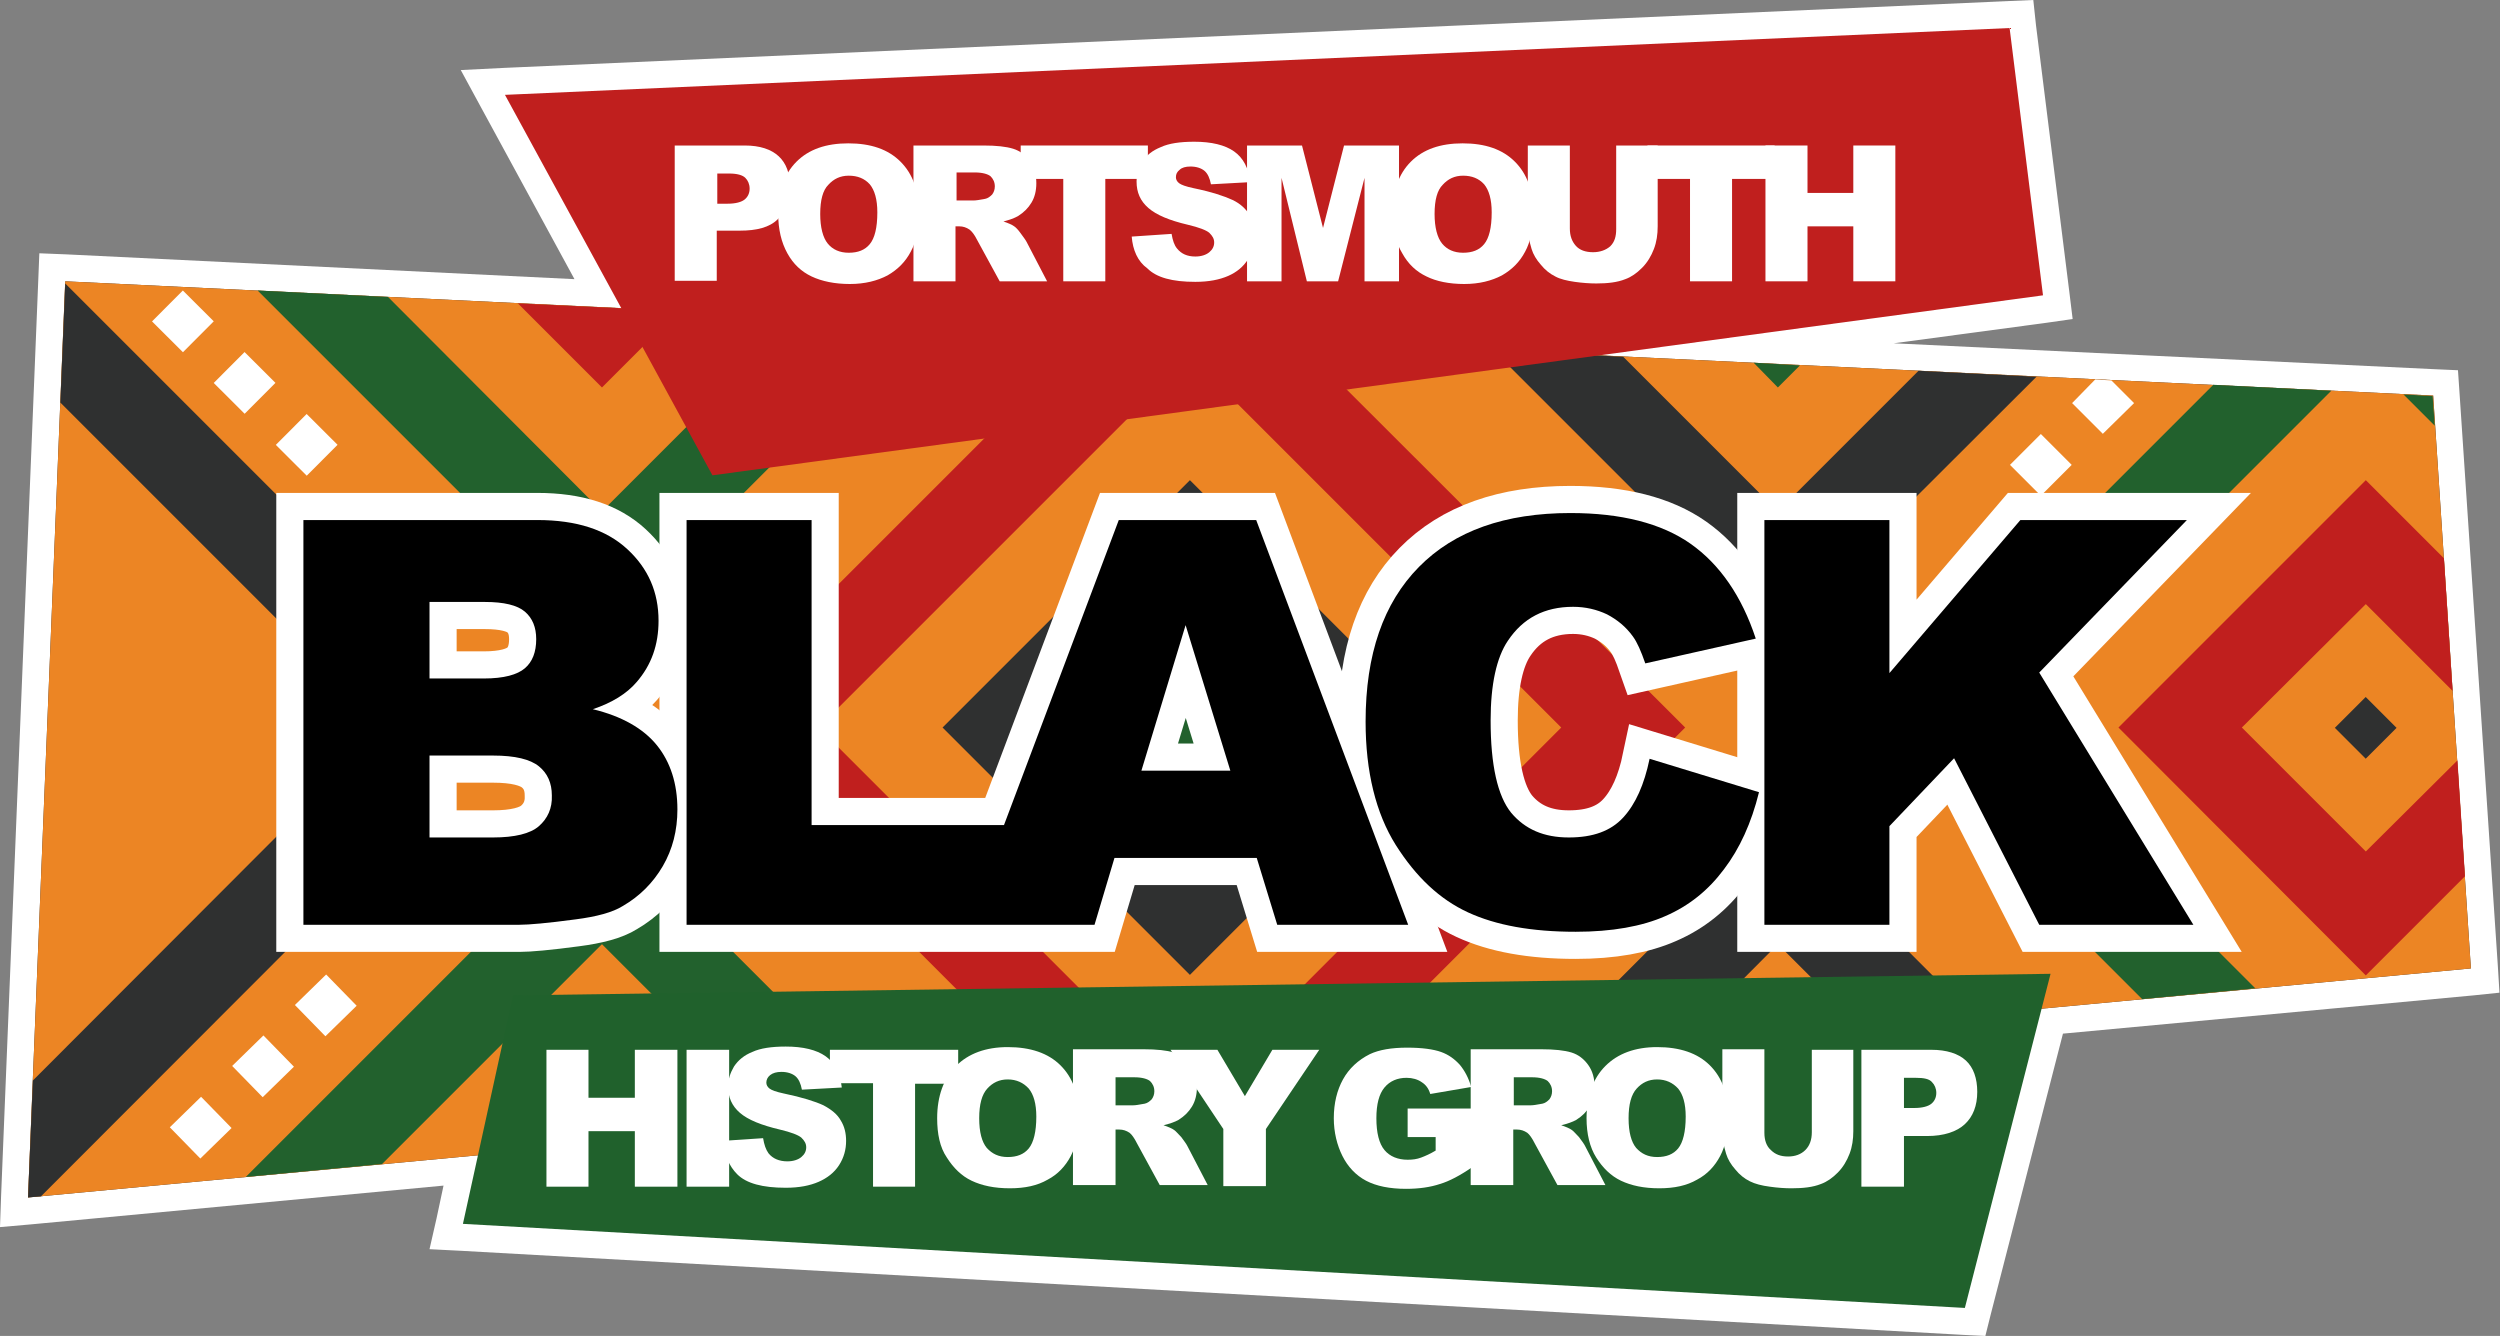
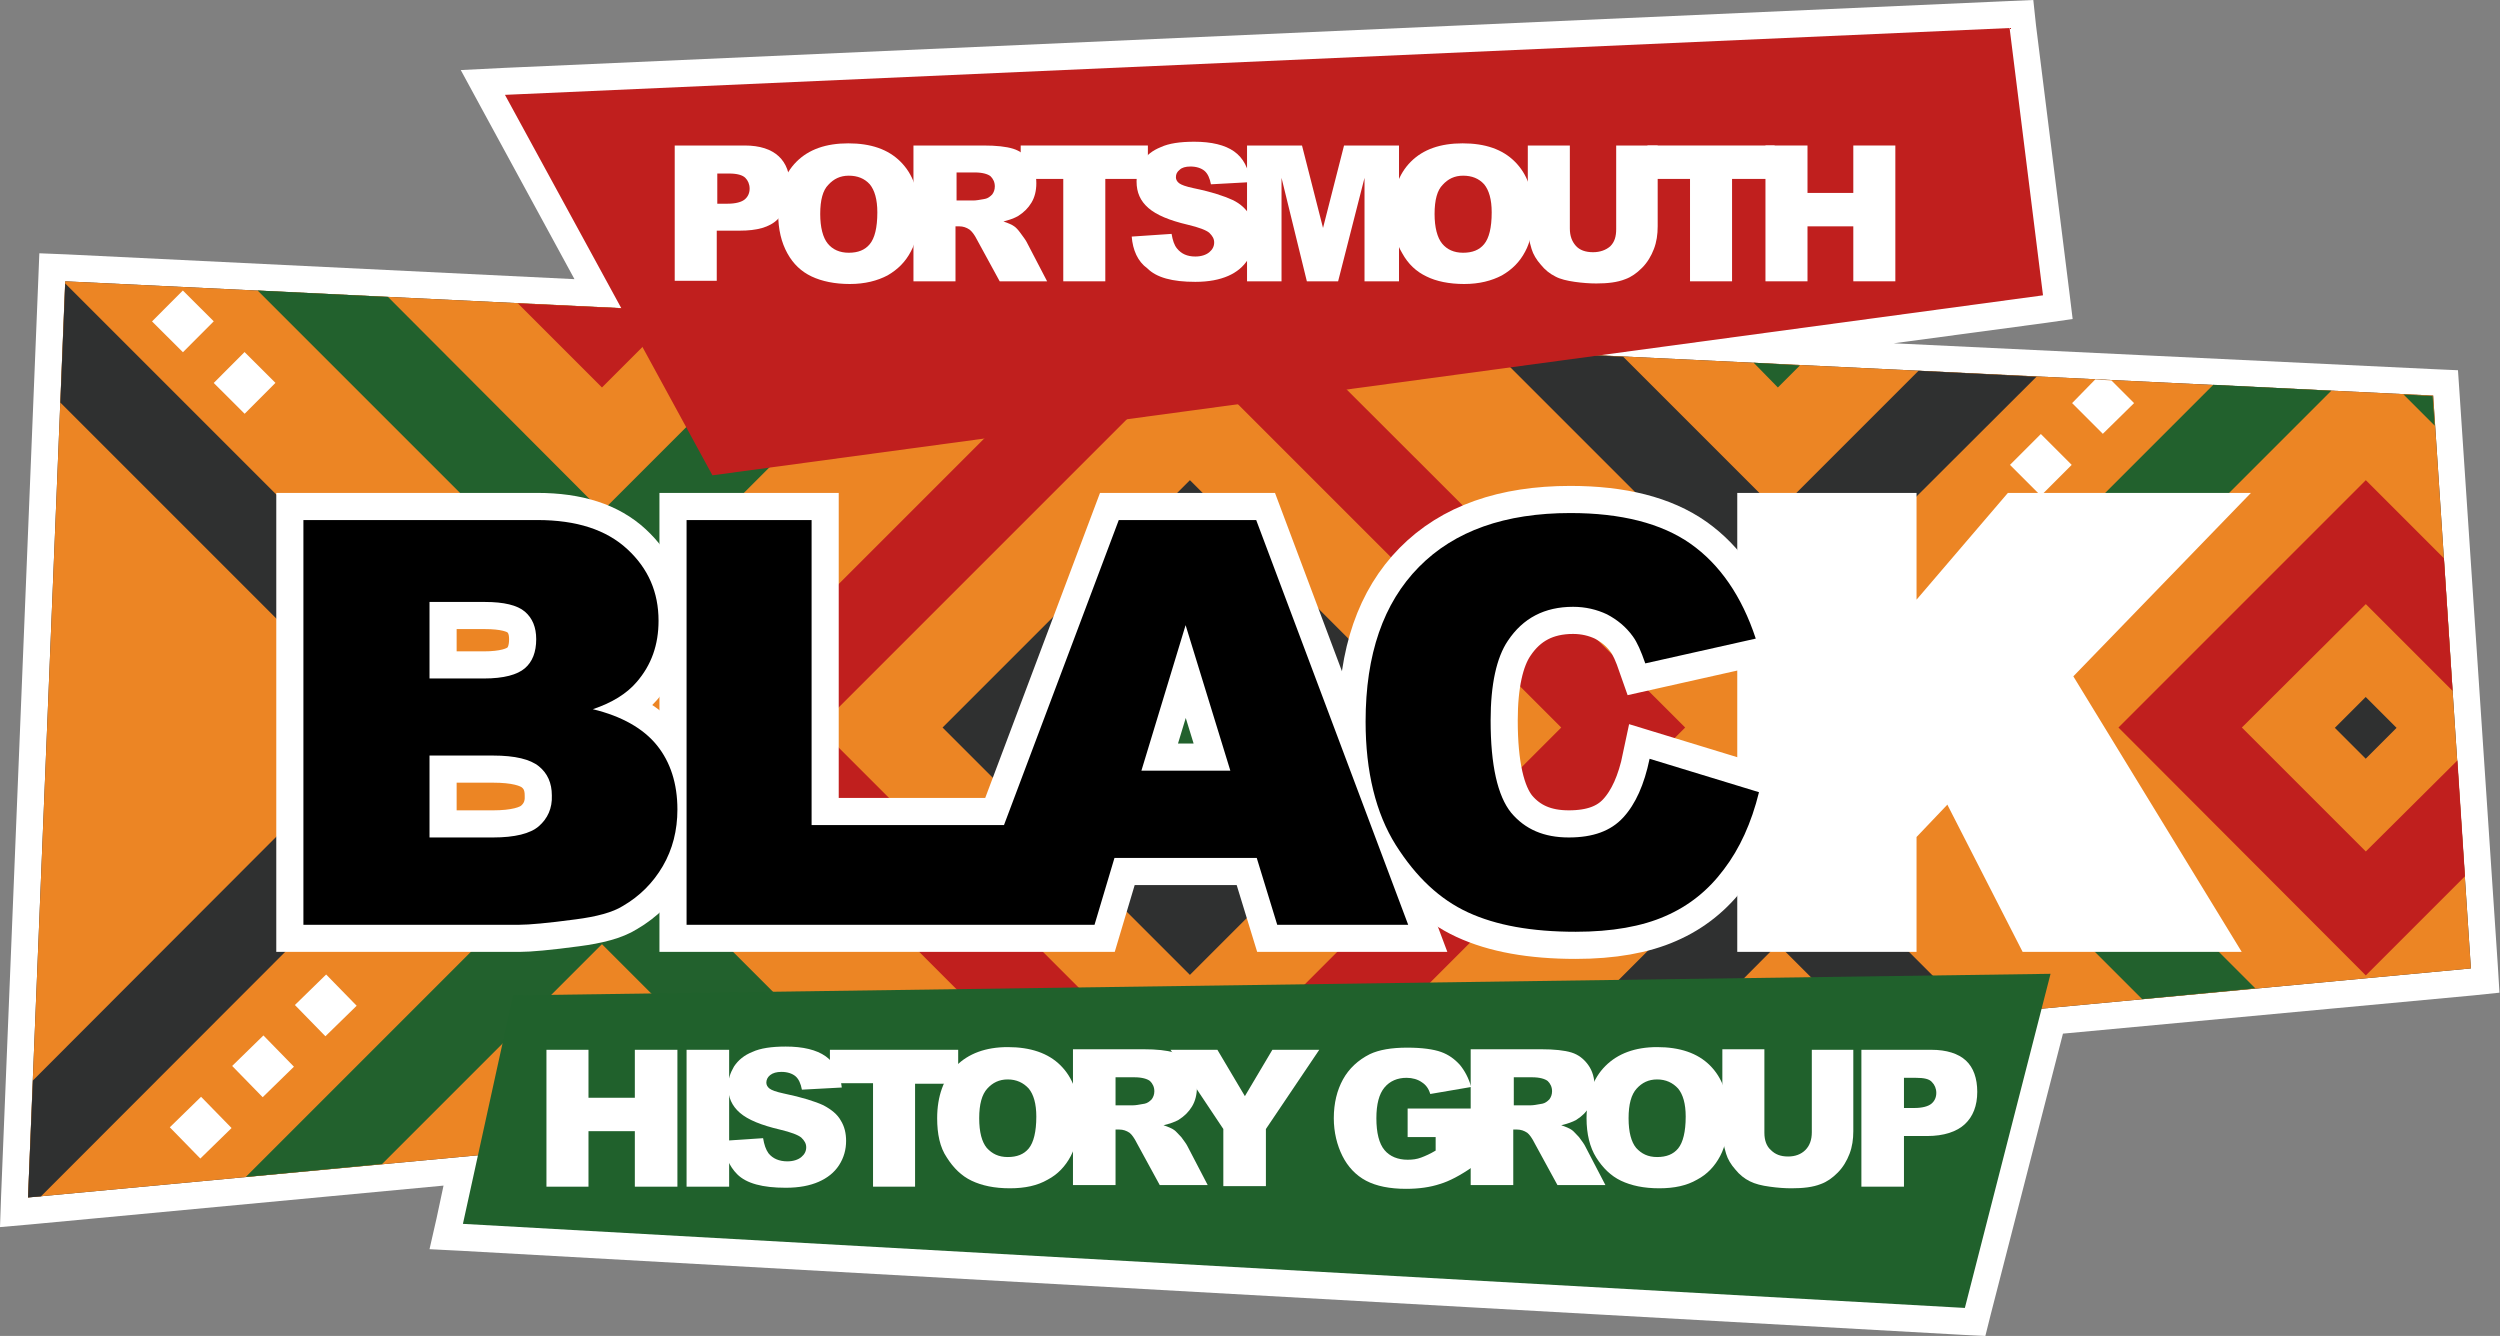
<svg xmlns="http://www.w3.org/2000/svg" xmlns:xlink="http://www.w3.org/1999/xlink" version="1.1" id="Layer_1" x="0px" y="0px" viewBox="0 0 463.9 247.9" style="enable-background:new 0 0 463.9 247.9;" xml:space="preserve">
  <rect x="0" y="0" width="463.9" height="247.9" fill="#808080" stroke="none" />
  <style type="text/css">
	.st0{fill:#FFFFFF;}
	.st1{fill:#22612D;}
	.st2{fill:#2F3030;}
	.st3{fill:#EC8524;}
	.st4{clip-path:url(#SVGID_00000079460246766137020640000011185074246165047464_);fill:#C01F1E;}
	.st5{fill:#C01F1E;}
	.st6{clip-path:url(#SVGID_00000036962380647860451250000016158617483983954874_);fill:#C01F1E;}
	.st7{clip-path:url(#SVGID_00000042732645347150025390000018238134151959323305_);fill:#FFFFFF;}
	.st8{clip-path:url(#SVGID_00000072959273670983525850000015935223827837684655_);fill:#C01F1E;}
	.st9{fill:#FFFFFF;stroke:#FFFFFF;stroke-width:10.068;stroke-miterlimit:10;}
	.st10{fill:#20612C;}
</style>
  <g>
    <polygon class="st0" points="82.8,229.5 85.5,217.2 2.6,224.9 9.7,49.6 110.9,54.5 89.6,15.3 375.1,2.6 381.9,57 324.1,64.8    453.8,71.1 461.2,182 380.8,189.5 366.5,245.3  " />
    <path class="st0" d="M372.9,5.2l6.2,49.6L296.7,66l154.7,7.5l7.1,106.2l-79.7,7.5l-14.2,55.5L85.9,227.1l2.8-12.8l-83.4,7.8   l6.9-170l103.2,5L93.7,17.6L372.9,5.2 M377.3,0l-4.6,0.2L93.5,12.6l-8,0.4l3.8,7l17.3,31.8l-94.3-4.6l-5-0.2l-0.2,5L0.2,222   L0,227.7l5.7-0.5l76.6-7.2l-1.3,6.1l-1.3,5.7l5.9,0.3l278.7,15.6l4.1,0.2l1-4l13.4-52.1l76.2-7.1l4.8-0.5l-0.3-4.9l-7.1-106.2   l-0.3-4.4l-4.5-0.2l-100.2-4.8l28.3-3.8l4.9-0.7l-0.6-4.9l-6.2-49.6L377.3,0L377.3,0z" />
  </g>
  <polygon class="st1" points="213.5,115.5 229.7,131.7 212.1,149.2 211.1,173.2 252.6,131.7 214.4,93.4 " />
  <polygon class="st0" points="232.1,54.2 236.4,49.8 227.3,49.4 " />
  <rect x="227.8" y="55.8" transform="matrix(0.707 -0.707 0.707 0.707 25.573 181.536)" class="st0" width="8.1" height="8.1" />
  <rect x="227.8" y="67.3" transform="matrix(0.707 -0.707 0.707 0.707 17.441 184.877)" class="st0" width="8.1" height="8.1" />
  <rect x="227.8" y="78.8" transform="matrix(0.707 -0.707 0.707 0.707 9.32 188.241)" class="st0" width="8.1" height="8.1" />
-   <polygon class="st0" points="226.1,214.9 228.2,217 236.3,216.2 237.6,214.9 231.9,209.2 " />
  <rect x="227.8" y="199.4" transform="matrix(0.707 -0.707 0.707 0.707 -75.942 223.557)" class="st0" width="8.1" height="8.1" />
  <rect x="227.8" y="187.9" transform="matrix(0.707 -0.707 0.707 0.707 -67.821 220.194)" class="st0" width="8.1" height="8.1" />
  <rect x="227.8" y="176.4" transform="matrix(0.707 -0.707 0.707 0.707 -59.697 216.862)" class="st0" width="8.1" height="8.1" />
  <polygon class="st2" points="12.1,52.2 5.2,222.2 458.5,179.7 451.5,73.4 " />
  <polygon class="st3" points="5.2,222.2 458.5,179.7 451.5,73.4 12.1,52.2 " />
  <g>
    <defs>
      <polygon id="SVGID_1_" points="5.2,222.2 458.5,179.7 451.5,73.4 12.1,52.2   " />
    </defs>
    <clipPath id="SVGID_00000149354496422223336230000000809065709273905297_">
      <use xlink:href="#SVGID_1_" style="overflow:visible;" />
    </clipPath>
    <path style="clip-path:url(#SVGID_00000149354496422223336230000000809065709273905297_);fill:#C01F1E;" d="M548.1,94.9L479.2,26   l68.9-68.9L617,26L548.1,94.9z M548.1-65.9L456.2,26l91.9,91.9L640,26L548.1-65.9z" />
  </g>
  <polygon class="st2" points="329.9,117.8 377.9,69.9 356,68.8 329.9,94.9 301.2,66.2 277.1,65 " />
  <polygon class="st1" points="329.9,71.9 334,67.8 325.4,67.3 " />
  <path class="st1" d="M451.8,79l-0.4-5.5l-5.4-0.3L451.8,79z M347.1,135l50.4,50.4l21-2L370.1,135l62.5-62.5l-21.9-1.1L347.1,135z" />
  <polygon class="st5" points="393.1,135 439,181 457.4,162.6 456,141.1 439,158 416,135 439,112.1 455.1,128.2 453.5,103.6 439,89.1   " />
  <rect x="435" y="131" transform="matrix(0.707 -0.707 0.707 0.707 33.091 349.986)" class="st2" width="8.1" height="8.1" />
  <g>
    <defs>
      <polygon id="SVGID_00000147185173336839306390000005481995556919370392_" points="5.2,222.2 458.5,179.7 451.5,73.4 12.1,52.2       " />
    </defs>
    <clipPath id="SVGID_00000121264796720075216260000002462454293439357105_">
      <use xlink:href="#SVGID_00000147185173336839306390000005481995556919370392_" style="overflow:visible;" />
    </clipPath>
    <path style="clip-path:url(#SVGID_00000121264796720075216260000002462454293439357105_);fill:#C01F1E;" d="M548.1,313l-68.9-68.9   l68.9-68.9l68.9,68.9L548.1,313z M548.1,152.3l-91.9,91.9l91.9,91.9l91.9-91.9L548.1,152.3z" />
  </g>
  <polygon class="st5" points="129,135 198,204.1 219,202.1 151.9,135 220.8,66.1 289.7,135 223,201.8 248.3,199.4 312.7,135   240.9,63.3 202.6,61.4 " />
  <path class="st2" d="M197.9,135l23-23l23,23l-23,23L197.9,135z M174.9,135l45.9,45.9l45.9-45.9l-45.9-45.9L174.9,135z" />
  <rect x="216.8" y="131" transform="matrix(0.707 -0.707 0.707 0.707 -30.815 195.703)" class="st1" width="8.1" height="8.1" />
  <polygon class="st2" points="286.4,195.8 311.7,193.5 329.9,175.2 345,190.3 366,188.4 329.9,152.3 " />
  <polygon class="st1" points="111.7,117.8 169.7,59.8 147.8,58.8 111.7,94.9 72,55.1 47.8,53.9 " />
  <polygon class="st5" points="111.7,71.9 125.9,57.7 96.1,56.3 " />
  <rect x="340.2" y="145.3" transform="matrix(0.707 -0.707 0.707 0.707 -4.808 287.199)" class="st0" width="8.1" height="8.1" />
  <g>
    <defs>
      <polygon id="SVGID_00000088125683219441007430000012923546755218614693_" points="12.1,52.2 5.2,222.2 458.5,179.7 451.5,73.4       " />
    </defs>
    <clipPath id="SVGID_00000021111265487559433180000015464150229120158352_">
      <use xlink:href="#SVGID_00000088125683219441007430000012923546755218614693_" style="overflow:visible;" />
    </clipPath>
    <rect x="254.1" y="202.8" transform="matrix(0.707 -0.707 0.707 0.707 -70.635 243.115)" style="clip-path:url(#SVGID_00000021111265487559433180000015464150229120158352_);fill:#FFFFFF;" width="8.1" height="8.1" />
  </g>
  <polygon class="st0" points="263.9,195.3 266.3,197.7 273.7,197 275.4,195.3 269.6,189.6 " />
  <rect x="300" y="105.1" transform="matrix(0.707 -0.707 0.707 0.707 11.841 247.006)" class="st0" width="8.1" height="8.1" />
  <polygon class="st0" points="258.1,69 262.8,64.3 253,63.8 " />
  <rect x="122" y="116.6" transform="matrix(0.707 -0.707 0.707 0.707 -48.414 124.507)" class="st0" width="8.1" height="8.1" />
  <rect x="145" y="93.7" transform="matrix(0.707 -0.707 0.707 0.707 -25.446 134.02)" class="st0" width="8.1" height="8.1" />
-   <rect x="168" y="70.7" transform="matrix(0.707 -0.707 0.707 0.707 -2.479 143.533)" class="st0" width="8.1" height="8.1" />
  <polygon class="st0" points="177.8,63.3 183.5,69 189.2,63.3 186.6,60.6 180.7,60.4 " />
  <rect x="340.2" y="116.6" transform="matrix(0.707 -0.707 0.707 0.707 15.492 278.791)" class="st0" width="8.1" height="8.1" />
  <rect x="374.7" y="82.2" transform="matrix(0.707 -0.707 0.707 0.707 49.943 293.061)" class="st0" width="8.1" height="8.1" />
  <polygon class="st0" points="384.5,74.8 390.2,80.5 396,74.8 391.8,70.6 388.8,70.4 " />
  <polygon class="st2" points="11.2,74.7 71.5,135 6.1,200.5 5.2,222.2 7.6,222 94.5,135 12.1,52.6 " />
  <g>
    <defs>
      <polygon id="SVGID_00000096021863700921751740000007011578417083008432_" points="5.2,222.2 458.5,179.7 451.5,73.4 12.1,52.2       " />
    </defs>
    <clipPath id="SVGID_00000147220582855766862760000016119847559940883129_">
      <use xlink:href="#SVGID_00000096021863700921751740000007011578417083008432_" style="overflow:visible;" />
    </clipPath>
    <rect x="-1.4" y="131" transform="matrix(0.707 -0.707 0.707 0.707 -94.722 41.419)" style="clip-path:url(#SVGID_00000147220582855766862760000016119847559940883129_);fill:#C01F1E;" width="8.1" height="8.1" />
  </g>
  <polygon class="st1" points="45.6,218.4 70.9,216 111.7,175.2 145.5,209 166.5,207.1 111.7,152.3 " />
  <polygon class="st5" points="96.3,213.7 124.5,211 111.7,198.2 " />
  <rect x="122" y="145.3" transform="matrix(0.707 -0.707 0.707 0.707 -68.715 132.916)" class="st0" width="8.1" height="8.1" />
  <rect x="133.5" y="156.8" transform="matrix(0.707 -0.707 0.707 0.707 -73.471 144.399)" class="st0" width="8.1" height="8.1" />
  <rect x="168" y="191.3" transform="matrix(0.707 -0.707 0.707 0.707 -87.741 178.85)" class="st0" width="8.1" height="8.1" />
  <polygon class="st0" points="178.7,205.9 187.5,205.1 183.5,201.1 " />
  <g>
    <polygon id="form_00000081635108739449886620000016966731312244827825_" class="st5" points="93.7,17.6 132.2,88.2 379.1,54.8    372.9,5.2  " />
    <g>
      <path class="st0" d="M125.3,27h12.9c2.8,0,4.9,0.7,6.3,2c1.4,1.3,2.1,3.2,2.1,5.7c0,2.5-0.8,4.5-2.3,6s-3.9,2.1-7,2.1h-4.3v9.3    h-7.8V27z M133.1,37.8h1.9c1.5,0,2.6-0.3,3.2-0.8c0.6-0.5,0.9-1.2,0.9-2c0-0.8-0.3-1.5-0.8-2c-0.5-0.5-1.5-0.8-3-0.8h-2.2V37.8z" />
      <path class="st0" d="M144.4,39.6c0-4.1,1.1-7.3,3.4-9.6c2.3-2.3,5.5-3.4,9.6-3.4c4.2,0,7.4,1.1,9.7,3.4c2.3,2.3,3.4,5.4,3.4,9.5    c0,2.9-0.5,5.4-1.5,7.2c-1,1.9-2.4,3.3-4.3,4.4c-1.9,1-4.2,1.6-7,1.6c-2.8,0-5.2-0.5-7.1-1.4c-1.9-0.9-3.4-2.3-4.5-4.3    C145,45,144.4,42.6,144.4,39.6z M152.2,39.7c0,2.5,0.5,4.4,1.4,5.5c0.9,1.1,2.2,1.7,3.9,1.7c1.7,0,3-0.5,3.9-1.6    c0.9-1.1,1.4-3,1.4-5.9c0-2.4-0.5-4.1-1.4-5.2c-1-1.1-2.3-1.6-3.9-1.6c-1.6,0-2.8,0.6-3.8,1.7C152.7,35.3,152.2,37.1,152.2,39.7z" />
      <path class="st0" d="M169.5,52.2V27h13c2.4,0,4.2,0.2,5.5,0.6c1.3,0.4,2.3,1.2,3.1,2.3c0.8,1.1,1.2,2.5,1.2,4.1    c0,1.4-0.3,2.6-0.9,3.6c-0.6,1-1.4,1.8-2.5,2.5c-0.7,0.4-1.6,0.7-2.7,1c0.9,0.3,1.6,0.6,2,0.9c0.3,0.2,0.7,0.6,1.2,1.3    c0.5,0.7,0.9,1.2,1.1,1.6l3.8,7.3h-8.8l-4.2-7.7c-0.5-1-1-1.6-1.4-1.9c-0.6-0.4-1.2-0.6-1.9-0.6h-0.7v10.2H169.5z M177.4,37.2h3.3    c0.4,0,1-0.1,2.1-0.3c0.5-0.1,0.9-0.4,1.3-0.8c0.3-0.4,0.5-0.9,0.5-1.5c0-0.8-0.3-1.4-0.8-1.9c-0.5-0.4-1.5-0.7-2.9-0.7h-3.4V37.2    z" />
      <path class="st0" d="M189.4,27h23.6v6.2h-7.9v19h-7.8v-19h-7.9V27z" />
      <path class="st0" d="M210,43.9l7.4-0.5c0.2,1.2,0.5,2.1,1,2.7c0.8,1,1.9,1.5,3.4,1.5c1.1,0,2-0.3,2.6-0.8c0.6-0.5,0.9-1.1,0.9-1.8    c0-0.7-0.3-1.2-0.9-1.8c-0.6-0.5-1.9-1-4-1.5c-3.4-0.8-5.8-1.8-7.3-3.1c-1.5-1.3-2.2-2.9-2.2-4.9c0-1.3,0.4-2.5,1.1-3.7    c0.7-1.2,1.9-2.1,3.4-2.7c1.5-0.7,3.6-1,6.2-1c3.2,0,5.7,0.6,7.4,1.8c1.7,1.2,2.7,3.1,3,5.7l-7.3,0.4c-0.2-1.1-0.6-2-1.2-2.5    c-0.6-0.5-1.5-0.8-2.6-0.8c-0.9,0-1.6,0.2-2,0.6c-0.5,0.4-0.7,0.8-0.7,1.4c0,0.4,0.2,0.8,0.6,1.1c0.4,0.3,1.2,0.6,2.6,0.9    c3.4,0.7,5.8,1.5,7.3,2.2c1.5,0.7,2.5,1.7,3.2,2.8c0.7,1.1,1,2.4,1,3.7c0,1.6-0.4,3.1-1.3,4.5s-2.1,2.4-3.7,3.1    c-1.6,0.7-3.6,1.1-6.1,1.1c-4.3,0-7.2-0.8-8.9-2.5C211.1,48.5,210.2,46.4,210,43.9z" />
      <path class="st0" d="M231.4,27h10.2l3.9,15.3l3.9-15.3h10.2v25.2h-6.4V33l-4.9,19.2h-5.8L237.8,33v19.2h-6.4V27z" />
      <path class="st0" d="M258.4,39.6c0-4.1,1.1-7.3,3.4-9.6s5.5-3.4,9.6-3.4c4.2,0,7.4,1.1,9.7,3.4c2.3,2.3,3.4,5.4,3.4,9.5    c0,2.9-0.5,5.4-1.5,7.2c-1,1.9-2.4,3.3-4.3,4.4c-1.9,1-4.2,1.6-7,1.6c-2.8,0-5.2-0.5-7-1.4c-1.9-0.9-3.4-2.3-4.5-4.3    C259,45,258.4,42.6,258.4,39.6z M266.2,39.7c0,2.5,0.5,4.4,1.4,5.5c0.9,1.1,2.2,1.7,3.9,1.7c1.7,0,3-0.5,3.9-1.6    c0.9-1.1,1.4-3,1.4-5.9c0-2.4-0.5-4.1-1.4-5.2c-1-1.1-2.3-1.6-3.9-1.6c-1.6,0-2.8,0.6-3.8,1.7C266.7,35.3,266.2,37.1,266.2,39.7z" />
      <path class="st0" d="M299.8,27h7.8v15c0,1.5-0.2,2.9-0.7,4.2c-0.5,1.3-1.2,2.5-2.2,3.5c-1,1-2,1.7-3.1,2.1    c-1.5,0.6-3.3,0.8-5.4,0.8c-1.2,0-2.6-0.1-4-0.3c-1.4-0.2-2.7-0.5-3.6-1c-1-0.5-1.9-1.2-2.7-2.2c-0.8-0.9-1.4-1.9-1.7-2.9    c-0.5-1.6-0.7-3-0.7-4.3V27h7.8v15.4c0,1.4,0.4,2.4,1.1,3.2s1.8,1.2,3.2,1.2c1.3,0,2.4-0.4,3.2-1.1c0.8-0.8,1.1-1.8,1.1-3.2V27z" />
      <path class="st0" d="M305.7,27h23.6v6.2h-7.9v19h-7.8v-19h-7.9V27z" />
      <path class="st0" d="M327.6,27h7.8v8.8h8.5V27h7.8v25.2h-7.8V42h-8.5v10.2h-7.8V27z" />
    </g>
  </g>
  <g>
-     <rect x="52.9" y="78.5" transform="matrix(0.706 -0.708 0.708 0.706 -41.743 64.587)" class="st0" width="8.1" height="8.1" />
    <rect x="41.4" y="67" transform="matrix(0.706 -0.708 0.708 0.706 -37.004 53.071)" class="st0" width="8.1" height="8.1" />
    <rect x="29.9" y="55.6" transform="matrix(0.706 -0.708 0.708 0.706 -32.264 41.556)" class="st0" width="8.1" height="8.1" />
  </g>
  <g>
    <g>
      <path class="st9" d="M110,131.6c3.6-1.2,6.3-2.9,8.1-5c2.8-3.2,4.1-7,4.1-11.4c0-5.3-1.9-9.7-5.8-13.3c-3.9-3.6-9.4-5.4-16.7-5.4    H56.3v75.1h40.1c1.7,0,5.2-0.3,10.4-1c3.9-0.5,6.9-1.3,8.8-2.5c3.1-1.8,5.6-4.3,7.4-7.4c1.8-3.1,2.7-6.6,2.7-10.5    c0-4.8-1.3-8.8-3.8-11.9C119.4,135.2,115.4,132.9,110,131.6z M79.7,111.7H90c3.5,0,6,0.6,7.4,1.8c1.4,1.2,2.1,2.9,2.1,5.1    c0,2.4-0.7,4.2-2.1,5.4c-1.4,1.2-3.9,1.9-7.6,1.9H79.7V111.7z M100,153.3c-1.6,1.4-4.5,2.1-8.5,2.1H79.7v-15.2h11.8    c4.1,0,6.9,0.7,8.5,2c1.6,1.3,2.4,3.1,2.4,5.4C102.5,150,101.6,151.9,100,153.3z" />
      <path class="st9" d="M207.6,96.5l-21.3,56.6h-35.7V96.5h-23.2v75.1h52h7.5h16.2l3.7-12.4h26.4l3.8,12.4h24.3l-28.2-75.1H207.6z     M211.8,143l8.2-27l8.3,27H211.8z" />
      <path class="st9" d="M301.2,151.7c-2.3,2.5-5.6,3.7-10.1,3.7c-4.6,0-8.1-1.5-10.7-4.6c-2.5-3.1-3.8-8.8-3.8-17.1    c0-6.7,1.1-11.7,3.2-14.8c2.8-4.2,6.8-6.3,12.1-6.3c2.3,0,4.4,0.5,6.3,1.4c1.9,1,3.5,2.3,4.8,4.1c0.8,1.1,1.5,2.7,2.3,5l20.5-4.6    c-2.6-7.9-6.7-13.8-12.1-17.6c-5.4-3.8-12.9-5.7-22.3-5.7c-12.1,0-21.5,3.3-28.1,10c-6.6,6.7-9.9,16.2-9.9,28.7    c0,9.3,1.9,17,5.6,22.9c3.8,6,8.2,10.1,13.4,12.5c5.2,2.4,11.8,3.6,20,3.6c6.7,0,12.3-1,16.6-2.9c4.4-1.9,8-4.8,10.9-8.7    c2.9-3.8,5.1-8.6,6.5-14.3l-20.3-6.2C305.1,145.6,303.5,149.2,301.2,151.7z" />
      <polygon class="st9" points="378.4,124.8 405.8,96.5 374.9,96.5 350.6,124.9 350.6,96.5 327.4,96.5 327.4,171.6 350.6,171.6     350.6,153.3 362.6,140.7 378.4,171.6 407,171.6   " />
    </g>
    <g>
      <path d="M110,131.6c3.6-1.2,6.3-2.9,8.1-5c2.8-3.2,4.1-7,4.1-11.4c0-5.3-1.9-9.7-5.8-13.3c-3.9-3.6-9.4-5.4-16.7-5.4H56.3v75.1    h40.1c1.7,0,5.2-0.3,10.4-1c3.9-0.5,6.9-1.3,8.8-2.5c3.1-1.8,5.6-4.3,7.4-7.4c1.8-3.1,2.7-6.6,2.7-10.5c0-4.8-1.3-8.8-3.8-11.9    C119.4,135.2,115.4,132.9,110,131.6z M79.7,111.7H90c3.5,0,6,0.6,7.4,1.8c1.4,1.2,2.1,2.9,2.1,5.1c0,2.4-0.7,4.2-2.1,5.4    c-1.4,1.2-3.9,1.9-7.6,1.9H79.7V111.7z M100,153.3c-1.6,1.4-4.5,2.1-8.5,2.1H79.7v-15.2h11.8c4.1,0,6.9,0.7,8.5,2    c1.6,1.3,2.4,3.1,2.4,5.4C102.5,150,101.6,151.9,100,153.3z" />
      <path d="M207.6,96.5l-21.3,56.6h-35.7V96.5h-23.2v75.1h52h7.5h16.2l3.7-12.4h26.4l3.8,12.4h24.3l-28.2-75.1H207.6z M211.8,143    l8.2-27l8.3,27H211.8z" />
      <path d="M301.2,151.7c-2.3,2.5-5.6,3.7-10.1,3.7c-4.6,0-8.1-1.5-10.7-4.6c-2.5-3.1-3.8-8.8-3.8-17.1c0-6.7,1.1-11.7,3.2-14.8    c2.8-4.2,6.8-6.3,12.1-6.3c2.3,0,4.4,0.5,6.3,1.4c1.9,1,3.5,2.3,4.8,4.1c0.8,1.1,1.5,2.7,2.3,5l20.5-4.6    c-2.6-7.9-6.7-13.8-12.1-17.6c-5.4-3.8-12.9-5.7-22.3-5.7c-12.1,0-21.5,3.3-28.1,10c-6.6,6.7-9.9,16.2-9.9,28.7    c0,9.3,1.9,17,5.6,22.9c3.8,6,8.2,10.1,13.4,12.5c5.2,2.4,11.8,3.6,20,3.6c6.7,0,12.3-1,16.6-2.9c4.4-1.9,8-4.8,10.9-8.7    c2.9-3.8,5.1-8.6,6.5-14.3l-20.3-6.2C305.1,145.6,303.5,149.2,301.2,151.7z" />
-       <polygon points="378.4,124.8 405.8,96.5 374.9,96.5 350.6,124.9 350.6,96.5 327.4,96.5 327.4,171.6 350.6,171.6 350.6,153.3     362.6,140.7 378.4,171.6 407,171.6   " />
    </g>
  </g>
  <polygon id="form_3_" class="st10" points="380.5,180.7 364.6,242.7 85.9,227.1 95.2,184.7 " />
  <g>
    <path class="st0" d="M101.4,194.8h7.8v8.9h8.6v-8.9h7.9v25.4h-7.9v-10.3h-8.6v10.3h-7.8V194.8z" />
    <path class="st0" d="M127.4,194.8h7.9v25.4h-7.9V194.8z" />
    <path class="st0" d="M134.1,211.7l7.5-0.5c0.2,1.2,0.5,2.1,1,2.8c0.8,1,2,1.5,3.5,1.5c1.1,0,2-0.3,2.6-0.8c0.6-0.5,0.9-1.1,0.9-1.8   c0-0.7-0.3-1.2-0.9-1.8c-0.6-0.5-1.9-1-4-1.5c-3.4-0.8-5.9-1.8-7.4-3.1c-1.5-1.3-2.2-2.9-2.2-4.9c0-1.3,0.4-2.5,1.1-3.7   c0.8-1.2,1.9-2.1,3.4-2.7c1.5-0.7,3.6-1,6.2-1c3.2,0,5.7,0.6,7.4,1.8c1.7,1.2,2.7,3.1,3,5.8l-7.4,0.4c-0.2-1.1-0.6-2-1.2-2.5   c-0.6-0.5-1.5-0.8-2.6-0.8c-0.9,0-1.6,0.2-2.1,0.6c-0.5,0.4-0.7,0.9-0.7,1.4c0,0.4,0.2,0.8,0.6,1.1c0.4,0.3,1.2,0.6,2.6,0.9   c3.4,0.7,5.9,1.5,7.4,2.2c1.5,0.8,2.6,1.7,3.2,2.8c0.7,1.1,1,2.4,1,3.8c0,1.6-0.4,3.1-1.3,4.5c-0.9,1.4-2.2,2.4-3.8,3.1   c-1.6,0.7-3.6,1.1-6.1,1.1c-4.3,0-7.3-0.8-9-2.5C135.3,216.4,134.4,214.3,134.1,211.7z" />
    <path class="st0" d="M154,194.8h23.8v6.3h-8v19.1H162V201h-8V194.8z" />
    <path class="st0" d="M173.9,207.5c0-4.1,1.2-7.4,3.5-9.7c2.3-2.3,5.5-3.5,9.6-3.5c4.2,0,7.5,1.1,9.8,3.4c2.3,2.3,3.4,5.4,3.4,9.5   c0,3-0.5,5.4-1.5,7.3c-1,1.9-2.4,3.4-4.3,4.4c-1.9,1.1-4.2,1.6-7,1.6c-2.9,0-5.2-0.5-7.1-1.4c-1.9-0.9-3.4-2.4-4.6-4.3   C174.4,212.9,173.9,210.4,173.9,207.5z M181.7,207.5c0,2.6,0.5,4.4,1.4,5.5c1,1.1,2.2,1.7,3.9,1.7c1.7,0,3-0.5,3.9-1.6   c0.9-1.1,1.4-3.1,1.4-5.9c0-2.4-0.5-4.1-1.4-5.2c-1-1.1-2.3-1.7-3.9-1.7c-1.6,0-2.8,0.6-3.8,1.7   C182.2,203.1,181.7,204.9,181.7,207.5z" />
    <path class="st0" d="M199.1,220.1v-25.4h13.1c2.4,0,4.3,0.2,5.6,0.6c1.3,0.4,2.3,1.2,3.1,2.3c0.8,1.1,1.2,2.5,1.2,4.1   c0,1.4-0.3,2.6-0.9,3.6c-0.6,1-1.4,1.8-2.5,2.5c-0.7,0.4-1.6,0.7-2.8,1c0.9,0.3,1.6,0.6,2,0.9c0.3,0.2,0.7,0.7,1.3,1.3   c0.5,0.7,0.9,1.2,1.1,1.6l3.8,7.3h-8.9l-4.2-7.7c-0.5-1-1-1.7-1.4-2c-0.6-0.4-1.2-0.6-1.9-0.6H207v10.3H199.1z M207,205.1h3.3   c0.4,0,1-0.1,2.1-0.3c0.5-0.1,0.9-0.4,1.3-0.8c0.3-0.4,0.5-0.9,0.5-1.5c0-0.8-0.3-1.4-0.8-1.9c-0.5-0.4-1.5-0.7-2.9-0.7H207V205.1z   " />
    <path class="st0" d="M217.2,194.8h8.7l5.1,8.6l5.1-8.6h8.7l-9.9,14.7v10.6h-7.9v-10.6L217.2,194.8z" />
    <path class="st0" d="M261.2,211v-5.3h12.1v10.8c-2.3,1.6-4.4,2.7-6.1,3.2c-1.8,0.6-3.9,0.9-6.3,0.9c-3,0-5.5-0.5-7.4-1.5   c-1.9-1-3.4-2.6-4.4-4.6c-1-2-1.6-4.4-1.6-7c0-2.8,0.6-5.2,1.7-7.2c1.1-2,2.8-3.6,5-4.7c1.7-0.8,4-1.2,6.9-1.2   c2.8,0,4.9,0.3,6.3,0.8c1.4,0.5,2.5,1.3,3.5,2.4c0.9,1.1,1.6,2.4,2.1,4.1l-7.6,1.3c-0.3-1-0.8-1.7-1.6-2.2   c-0.7-0.5-1.7-0.8-2.8-0.8c-1.7,0-3.1,0.6-4.1,1.8c-1,1.2-1.5,3.1-1.5,5.7c0,2.7,0.5,4.7,1.5,5.9c1,1.2,2.5,1.8,4.3,1.8   c0.9,0,1.7-0.1,2.5-0.4s1.7-0.7,2.7-1.3V211H261.2z" />
    <path class="st0" d="M272.9,220.1v-25.4h13.1c2.4,0,4.3,0.2,5.6,0.6c1.3,0.4,2.3,1.2,3.1,2.3c0.8,1.1,1.2,2.5,1.2,4.1   c0,1.4-0.3,2.6-0.9,3.6c-0.6,1-1.4,1.8-2.5,2.5c-0.7,0.4-1.6,0.7-2.8,1c0.9,0.3,1.6,0.6,2,0.9c0.3,0.2,0.7,0.7,1.3,1.3   c0.5,0.7,0.9,1.2,1.1,1.6l3.8,7.3H289l-4.2-7.7c-0.5-1-1-1.7-1.4-2c-0.6-0.4-1.2-0.6-1.9-0.6h-0.7v10.3H272.9z M280.8,205.1h3.3   c0.4,0,1-0.1,2.1-0.3c0.5-0.1,0.9-0.4,1.3-0.8c0.3-0.4,0.5-0.9,0.5-1.5c0-0.8-0.3-1.4-0.8-1.9c-0.5-0.4-1.5-0.7-2.9-0.7h-3.4V205.1   z" />
    <path class="st0" d="M294.4,207.5c0-4.1,1.2-7.4,3.5-9.7c2.3-2.3,5.5-3.5,9.6-3.5c4.2,0,7.5,1.1,9.8,3.4c2.3,2.3,3.4,5.4,3.4,9.5   c0,3-0.5,5.4-1.5,7.3c-1,1.9-2.4,3.4-4.3,4.4c-1.9,1.1-4.2,1.6-7,1.6c-2.9,0-5.2-0.5-7.1-1.4c-1.9-0.9-3.4-2.4-4.6-4.3   S294.4,210.4,294.4,207.5z M302.2,207.5c0,2.6,0.5,4.4,1.4,5.5c1,1.1,2.2,1.7,3.9,1.7c1.7,0,3-0.5,3.9-1.6c0.9-1.1,1.4-3.1,1.4-5.9   c0-2.4-0.5-4.1-1.4-5.2c-1-1.1-2.3-1.7-3.9-1.7c-1.6,0-2.8,0.6-3.8,1.7S302.2,204.9,302.2,207.5z" />
    <path class="st0" d="M336.1,194.8h7.8v15.1c0,1.5-0.2,2.9-0.7,4.2c-0.5,1.3-1.2,2.5-2.2,3.5c-1,1-2,1.7-3.1,2.1   c-1.5,0.6-3.3,0.8-5.5,0.8c-1.2,0-2.6-0.1-4-0.3c-1.5-0.2-2.7-0.5-3.7-1c-1-0.5-1.9-1.2-2.7-2.2c-0.8-0.9-1.4-1.9-1.7-2.9   c-0.5-1.6-0.7-3-0.7-4.3v-15.1h7.8v15.5c0,1.4,0.4,2.5,1.2,3.2c0.8,0.8,1.8,1.2,3.2,1.2c1.3,0,2.4-0.4,3.2-1.2   c0.8-0.8,1.2-1.9,1.2-3.3V194.8z" />
    <path class="st0" d="M345.4,194.8h13c2.8,0,5,0.7,6.4,2c1.4,1.3,2.1,3.3,2.1,5.8c0,2.6-0.8,4.6-2.3,6c-1.5,1.4-3.9,2.2-7,2.2h-4.3   v9.4h-7.9V194.8z M353.3,205.6h1.9c1.5,0,2.6-0.3,3.2-0.8c0.6-0.5,0.9-1.2,0.9-2c0-0.8-0.3-1.5-0.8-2c-0.5-0.6-1.5-0.8-3-0.8h-2.2   V205.6z" />
  </g>
  <g>
    <rect x="56.3" y="182.4" transform="matrix(0.716 -0.699 0.699 0.716 -113.088 95.245)" class="st0" width="8.1" height="8.1" />
    <rect x="44.7" y="193.7" transform="matrix(0.716 -0.699 0.699 0.716 -124.321 90.355)" class="st0" width="8.1" height="8.1" />
    <rect x="33.1" y="205.1" transform="matrix(0.716 -0.699 0.699 0.716 -135.554 85.466)" class="st0" width="8.1" height="8.1" />
  </g>
</svg>